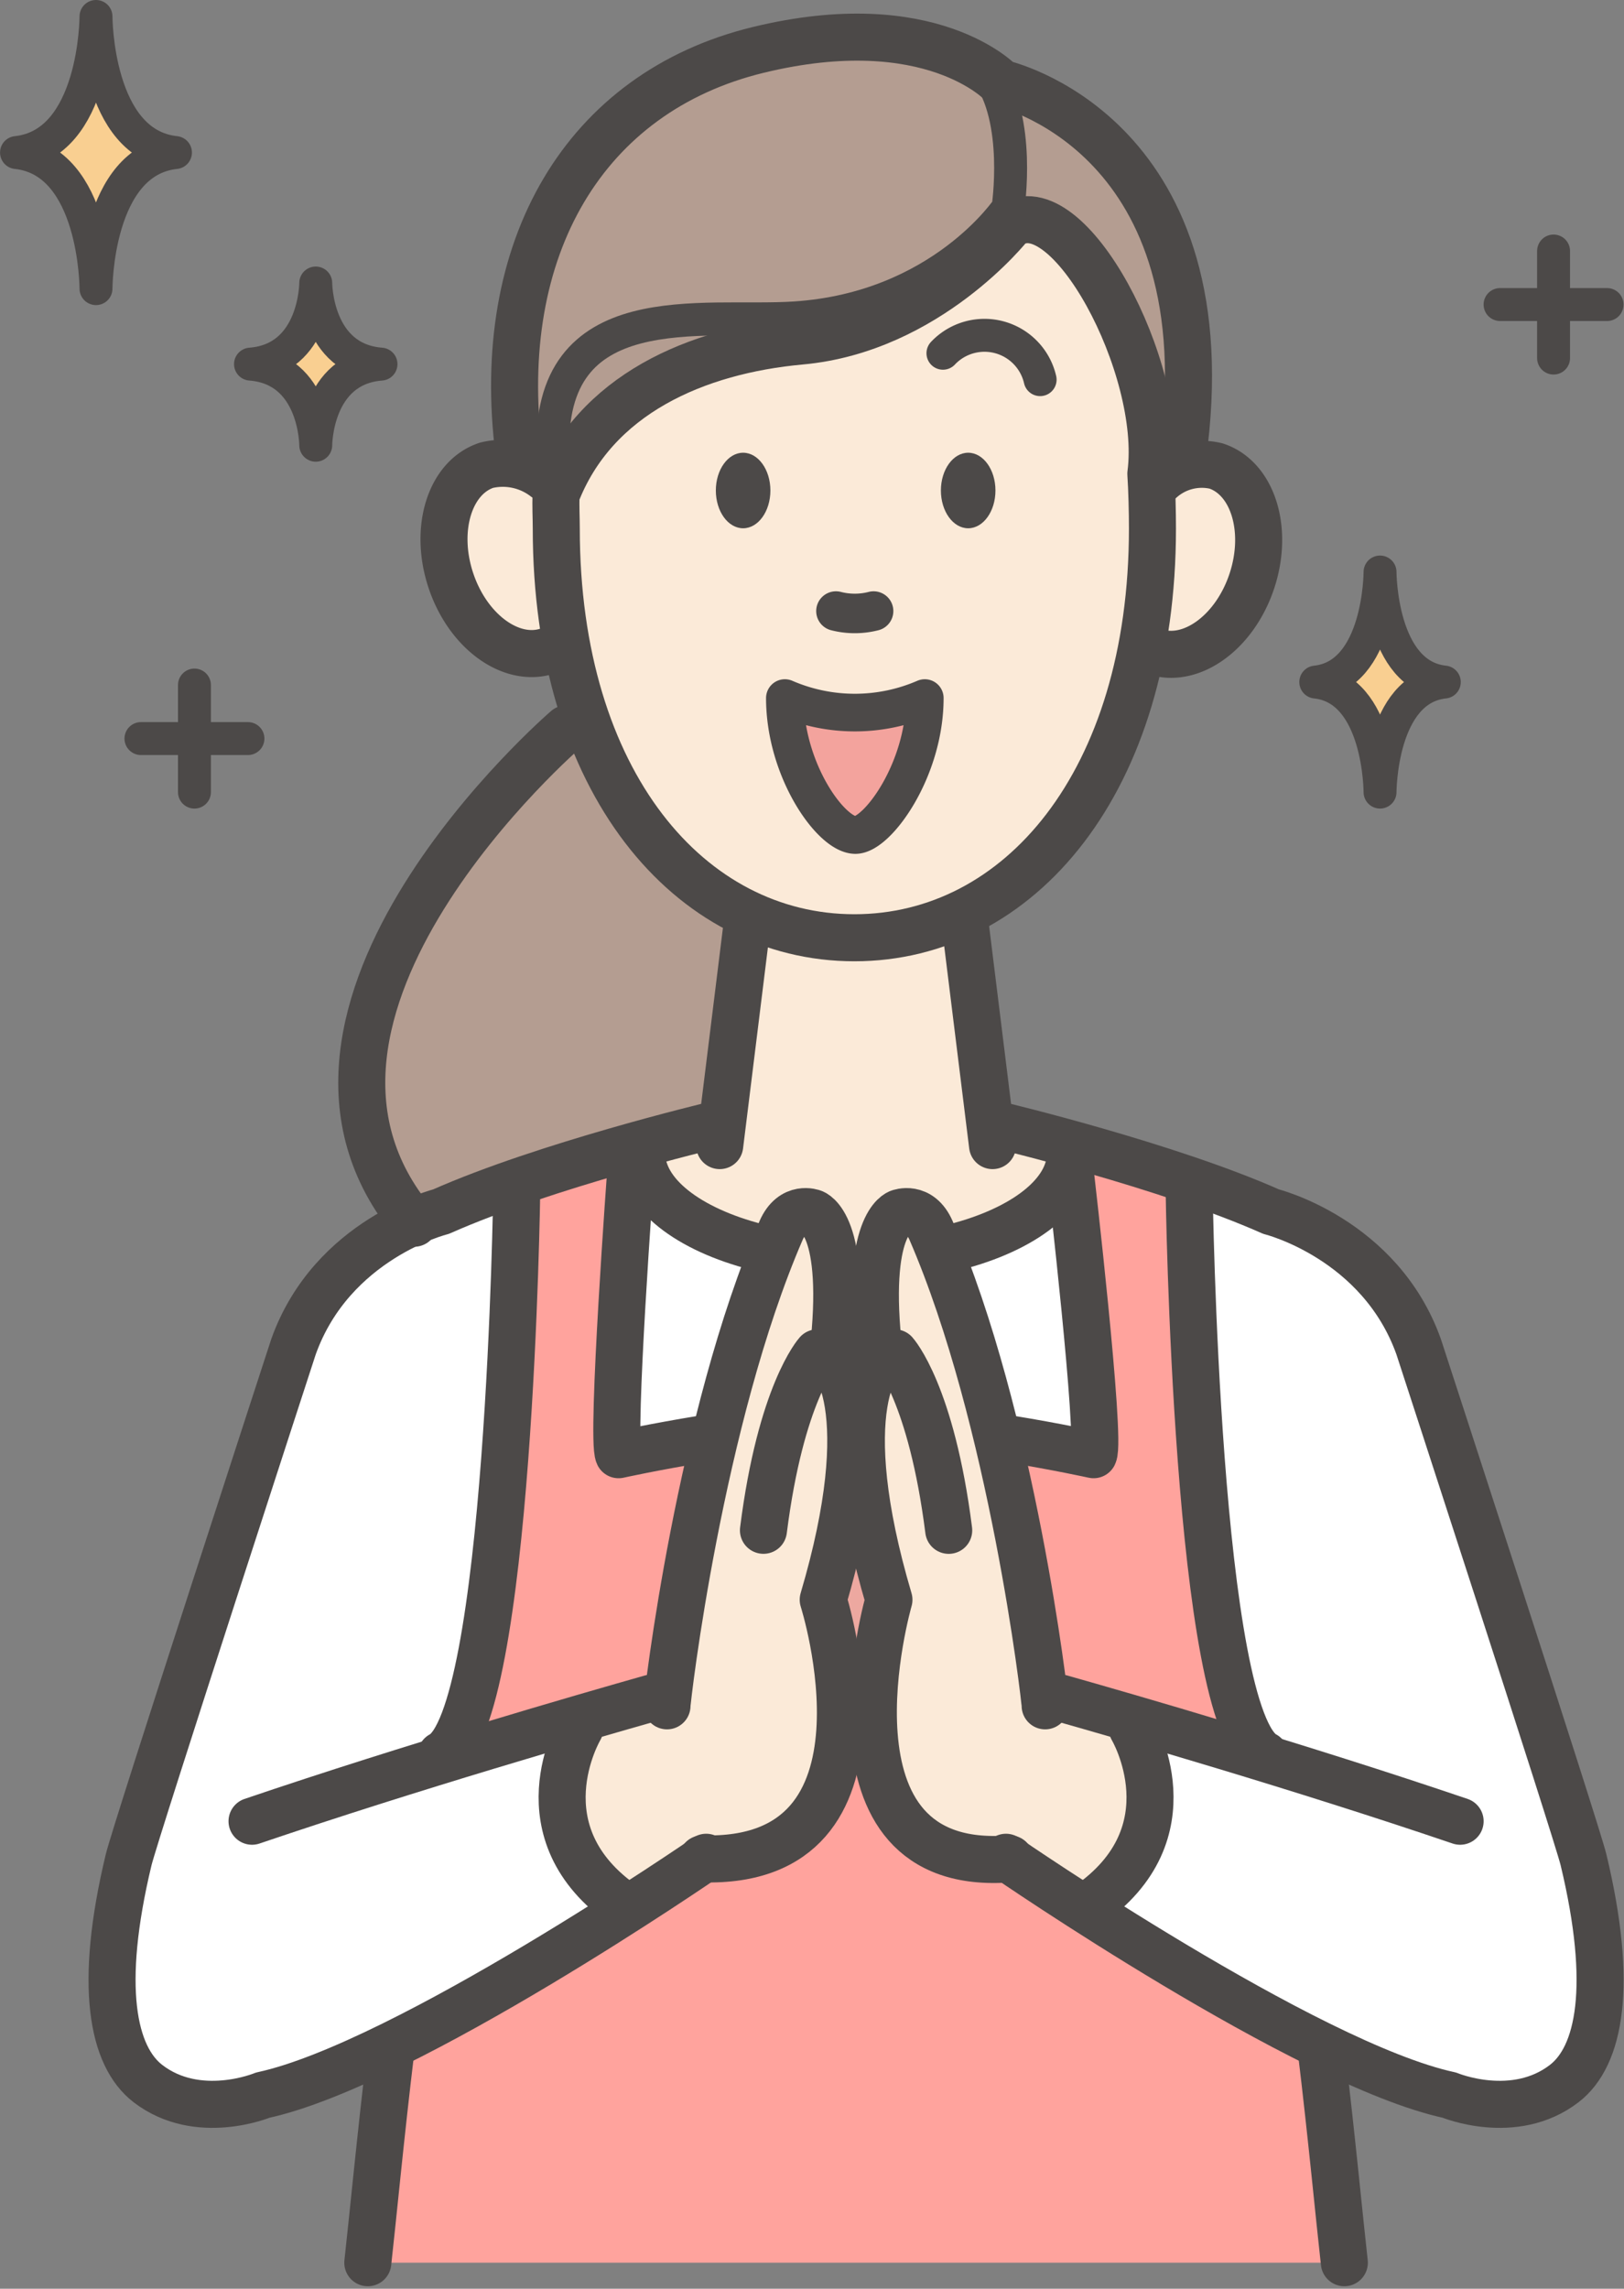
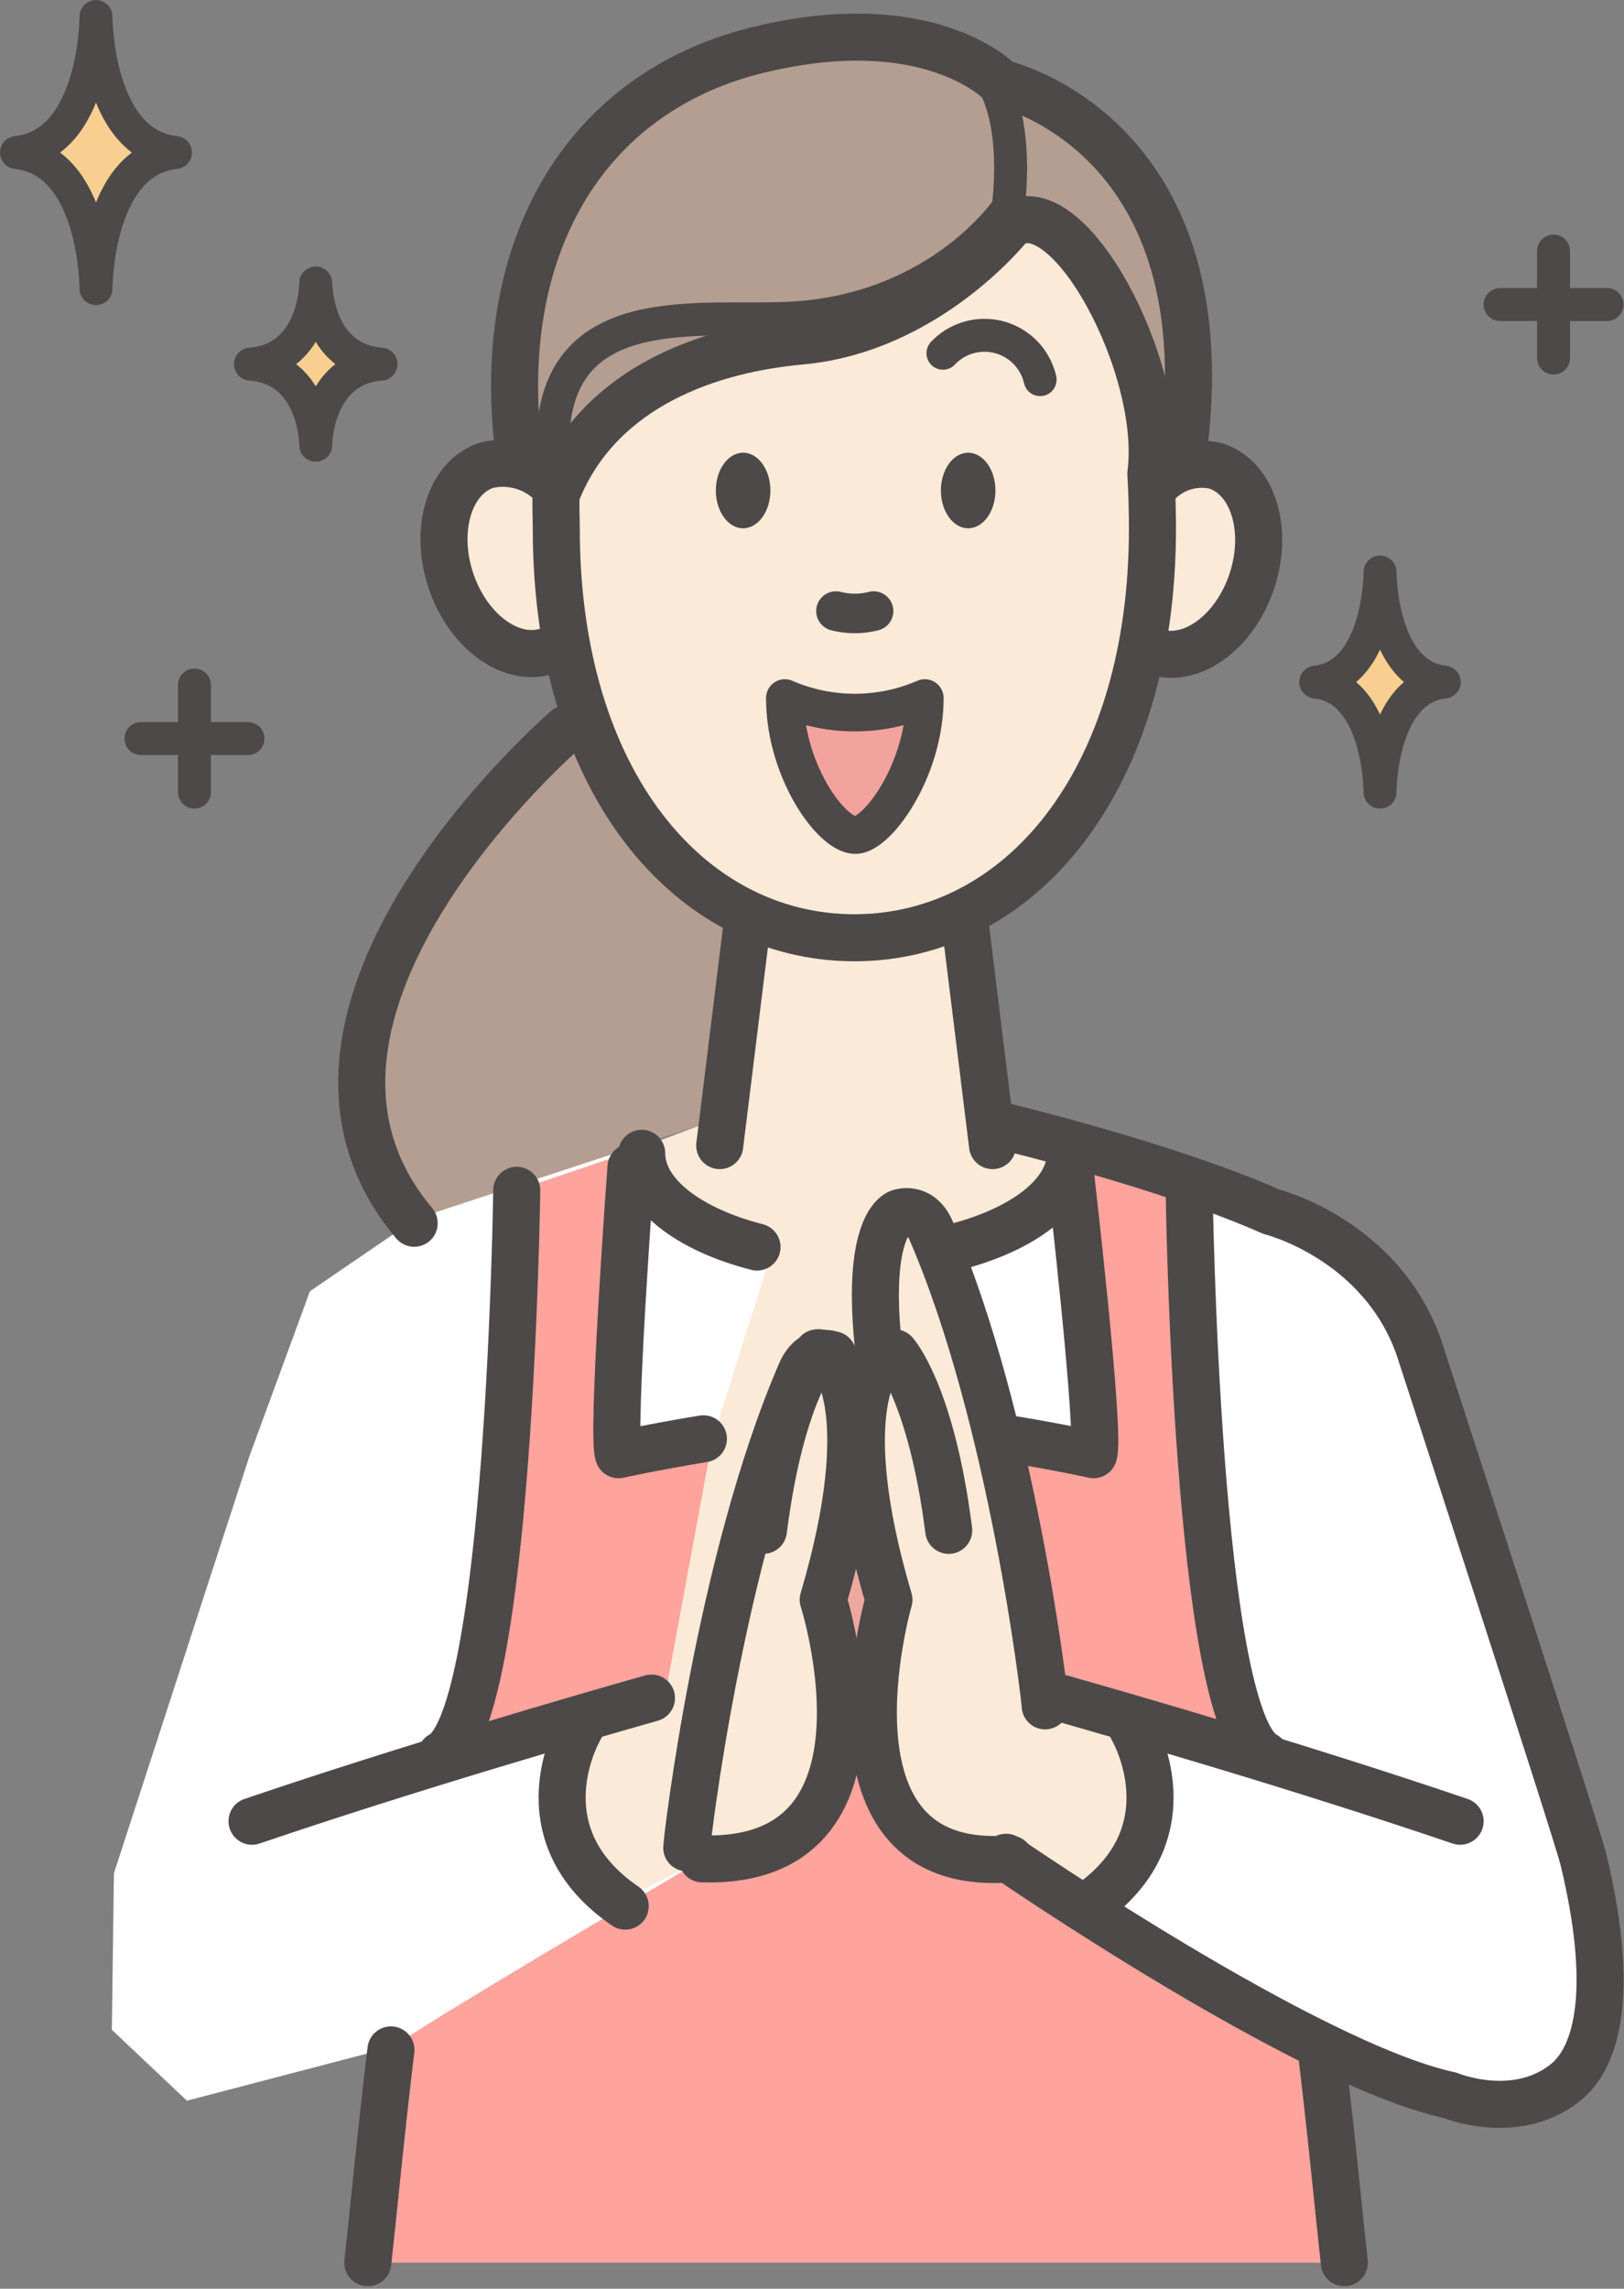
<svg xmlns="http://www.w3.org/2000/svg" width="172.65" height="243.201" viewBox="0 0 172.65 243.201">
  <rect x="0" y="0" width="172.65" height="243.201" fill="#808080" stroke="none" />
  <g id="グループ_230" data-name="グループ 230" transform="translate(-440.595 -976.408)">
    <path id="パス_858" data-name="パス 858" d="M508.134,1178.348l-25.568,15.5-22.1,5.782-7.981-7.537.222-16.627,14.41-44.339,6.429-17.514,11.272-7.7,21.982-8.484s9.755,15.3,30.372,11.972,17.071-11.528,17.071-11.528l31.037,11.971,7.981,11.528,15.962,52.763s6.207,23.057-3.325,24.165-15.741-.887-15.741-.887l-9.41-3.77Z" fill="#fff" />
    <path id="パス_859" data-name="パス 859" d="M522.434,1110.115l-8.916-3.382-6.355-7.789,8.2-3.075,3.075-21.727s-14.758-5.227-17.525-26.442c0,0-13.221-1.23-14.144-8.609a27.783,27.783,0,0,1,2.152-13.836l10.044,2.152,13.939-12.3,20.7-2.665,10.659-9.326,2.665-4.612s15.066,3.689,17.423,25.827c0,0,9.121.922,8.506,9.838s-4,10.762-4,10.762l-6.764.307s-5.534,21.523-19.985,27.057l2.767,24.29,8.609,3.177L549.8,1105.5l-8.3,3.383,7.072,26.134,5.124,19.883,7.174,3.792s5.535,18.243-4.3,20.805l-8.2-5.739-9.429-2.05-4.817-5.022-2.152-10.966,3.689-10.044-4.612-10.044-1.947,12.094.41,9.429s2.767,21.317-14.144,16.808l-9.531,4.714-4.919-8.609.307-10.454,10.249-3.894,3.28-21.318Z" fill="#fce6d6" />
    <path id="パス_860" data-name="パス 860" d="M522.434,1110.115l-8.916-3.382-6.355-7.789,8.2-3.075,3.075-21.727s-14.758-5.227-17.525-26.442c0,0-13.221-1.23-14.144-8.609a27.783,27.783,0,0,1,2.152-13.836l10.044,2.152,13.939-12.3,20.7-2.665,10.659-9.326,2.665-4.612s15.066,3.689,17.423,25.827c0,0,9.121.922,8.506,9.838s-4,10.762-4,10.762l-6.764.307s-5.534,21.523-19.985,27.057l2.767,24.29,8.609,3.177L549.8,1105.5l-8.3,3.383,7.072,26.134,5.124,19.883,7.174,3.792s5.535,18.243-4.3,20.805l-8.2-5.739-9.429-2.05-4.817-5.022-2.152-10.966,3.689-10.044-4.612-10.044-1.947,12.094.41,9.429s2.767,21.317-14.144,16.808l-9.531,4.714-4.919-8.609.307-10.454,10.249-3.894,3.28-21.318Z" fill="#fbead8" />
    <path id="パス_861" data-name="パス 861" d="M538.32,1050.98s-3.69,15.168-6.969,14.143-7.175-13.733-7.175-13.733Z" fill="#f3a39d" />
    <path id="パス_862" data-name="パス 862" d="M546.929,998.506s-12.5,13.323-13.324,13.938-13.5,1.407-13.5,1.407l-11.1,3.922-10.044,9.634-4.509-4.1s-5.125-33.206,24.187-39.971,28.9,3.075,28.9,3.075,21.727,3.075,16.808,37.921C564.352,1024.333,557.793,999.94,546.929,998.506Z" fill="#b49d91" />
    <path id="パス_863" data-name="パス 863" d="M501.834,1051.595s-36.9,30.336-17.013,54.318l30.541-10.044,3.075-21.727-9.839-8.2Z" fill="#b49d91" />
    <path id="パス_864" data-name="パス 864" d="M507.163,1098.944l-11.479,3.895-2.255,39.97-3.69,19.268,21.728-6.354,4.919-26.647-10.454.615Z" fill="#ffa39d" />
    <path id="パス_865" data-name="パス 865" d="M553.488,1099.764l3.69,30.337-9.429-2.05,5.944,26.852,18.448,5.534-3.485-23.367-2.05-35.666Z" fill="#ffa39d" />
    <path id="パス_866" data-name="パス 866" d="M530.941,1138.915c-.2.615-1.845,8.814-1.845,8.814l2.87,7.994,3.689-10.044Z" fill="#eda8a0" />
    <path id="パス_867" data-name="パス 867" d="M479.082,1216.844H583.415l-2.665-23.2L556.563,1179.5l-8.2-5.739-9.429-2.05L531.556,1159s-4.51,11.889-5.125,12.3-11.069,2.665-11.069,2.665-32.386,19.062-32.8,19.882S479.082,1216.844,479.082,1216.844Z" fill="#ffa39d" />
    <path id="パス_868" data-name="パス 868" d="M591.921,1049.545l-2.767,2.767-2.152,4-4-7.994,3.382-7.379Z" fill="#f9cf91" />
    <path id="パス_869" data-name="パス 869" d="M455.714,993.894l-2.767,2.767-2.152,4-4-7.994,3.382-7.379Z" fill="#f9cf91" />
    <path id="パス_870" data-name="パス 870" d="M478.467,1016.339l-2.767,2.767-2.152,4-4-7.994,3.382-7.379Z" fill="#f9cf91" />
    <ellipse id="楕円形_60" data-name="楕円形 60" cx="2.9" cy="4.014" rx="2.9" ry="4.014" transform="translate(540.623 1024.515)" fill="#4c4948" />
    <ellipse id="楕円形_61" data-name="楕円形 61" cx="2.9" cy="4.014" rx="2.9" ry="4.014" transform="translate(516.697 1024.515)" fill="#4c4948" />
    <path id="パス_871" data-name="パス 871" d="M533.467,1041.34a8.048,8.048,0,0,1-4,0" fill="none" stroke="#4c4948" stroke-linecap="round" stroke-linejoin="round" stroke-width="4.201" />
    <path id="パス_872" data-name="パス 872" d="M538.911,1050.584c0,7.667-5.044,14.554-7.376,14.554-2.587,0-7.5-6.887-7.5-14.554A18.7,18.7,0,0,0,538.911,1050.584Z" fill="none" stroke="#4c4948" stroke-linecap="round" stroke-linejoin="round" stroke-width="4" />
    <path id="パス_873" data-name="パス 873" d="M566.508,1023.51c3.9-33.138-19.472-38.262-19.472-38.262s-7.445-8.016-25.862-3.53-28.178,21.05-25.408,42.834" fill="none" stroke="#4c4948" stroke-linecap="round" stroke-linejoin="round" stroke-width="5" />
    <path id="パス_874" data-name="パス 874" d="M498.533,1027.166a7.347,7.347,0,0,0-6.21-1.321c-3.9,1.286-5.607,6.746-3.811,12.2s6.416,8.824,10.317,7.538" fill="none" stroke="#4c4948" stroke-linecap="round" stroke-linejoin="round" stroke-width="5" />
    <path id="パス_875" data-name="パス 875" d="M499.716,1028.975c4.1-10.659,14.918-15.318,26.009-16.326,13.529-1.23,22.24-12.3,22.24-12.3,6.139-4.25,16.457,15.134,14.978,26.4.116,1.743.171,4.075.171,5.824,0,26.947-14.188,43.481-31.69,43.481s-31.691-16.534-31.691-43.481C499.733,1031.335,499.657,1030.21,499.716,1028.975Z" fill="none" stroke="#4c4948" stroke-linecap="round" stroke-linejoin="round" stroke-width="5" />
    <line id="線_29" data-name="線 29" x1="2.978" y2="24.089" transform="translate(517.109 1074.05)" fill="none" stroke="#4c4948" stroke-linecap="round" stroke-linejoin="round" stroke-width="5" />
    <path id="パス_876" data-name="パス 876" d="M508.816,1098.959c0,4.331,4.975,8.089,12.259,9.96" fill="none" stroke="#4c4948" stroke-linecap="round" stroke-linejoin="round" stroke-width="5" />
    <path id="パス_877" data-name="パス 877" d="M507.676,1100.43s-2.139,28.917-1.319,30.556c0,0,3.689-.82,9.019-1.691" fill="none" stroke="#4c4948" stroke-linecap="round" stroke-linejoin="round" stroke-width="5" />
-     <path id="パス_878" data-name="パス 878" d="M515.67,1173.761s-31.974,22-47.143,25.278c0,0-6.878,2.869-12.207-1.23-3.777-2.906-5.269-10.378-2.05-23.778.722-3,17.528-54.523,17.528-54.523,4.1-11.479,15.679-14.349,15.679-14.349,11.05-4.909,28.7-9.131,28.7-9.131" fill="none" stroke="#4c4948" stroke-linecap="round" stroke-linejoin="round" stroke-width="5" />
    <path id="パス_879" data-name="パス 879" d="M482.156,1194.233c-1.074,8.854-1.952,18.129-2.459,22.611" fill="none" stroke="#4c4948" stroke-linecap="round" stroke-linejoin="round" stroke-width="5" />
    <path id="パス_880" data-name="パス 880" d="M581.055,1194.233c1.074,8.854,1.952,18.129,2.459,22.611" fill="none" stroke="#4c4948" stroke-linecap="round" stroke-linejoin="round" stroke-width="5" />
    <path id="パス_881" data-name="パス 881" d="M495.531,1102.89s-.739,56.263-8.045,60.007" fill="none" stroke="#4c4948" stroke-linecap="round" stroke-linejoin="round" stroke-width="5" />
    <path id="パス_882" data-name="パス 882" d="M567.017,1102.89s.739,56.263,8.045,60.007" fill="none" stroke="#4c4948" stroke-linecap="round" stroke-linejoin="round" stroke-width="5" />
    <path id="パス_883" data-name="パス 883" d="M502.235,1160.093s-6.559,11.069,4.828,18.858" fill="none" stroke="#4c4948" stroke-linecap="round" stroke-linejoin="round" stroke-width="5" />
    <path id="パス_884" data-name="パス 884" d="M515.257,1173.929c21.833.652,12.855-27.533,12.855-27.533,5.945-20.087,1.325-26.592-.615-26.237,0,0-3.894,4.3-5.739,18.858" fill="none" stroke="#4c4948" stroke-linecap="round" stroke-linejoin="round" stroke-width="5" />
    <path id="パス_885" data-name="パス 885" d="M554.394,1098.959c0,4.331-4.974,8.089-12.258,9.96" fill="none" stroke="#4c4948" stroke-linecap="round" stroke-linejoin="round" stroke-width="5" />
    <path id="パス_886" data-name="パス 886" d="M554.394,1101.06s3.28,28.287,2.46,29.926c0,0-3.689-.82-9.019-1.691" fill="none" stroke="#4c4948" stroke-linecap="round" stroke-linejoin="round" stroke-width="5" />
    <path id="パス_887" data-name="パス 887" d="M547.541,1173.761s31.974,22,47.143,25.278c0,0,6.877,2.869,12.207-1.23,3.777-2.906,5.269-10.378,2.05-23.778-.722-3-17.528-54.523-17.528-54.523-4.1-11.479-15.679-14.349-15.679-14.349-11.05-4.909-28.7-9.131-28.7-9.131" fill="none" stroke="#4c4948" stroke-linecap="round" stroke-linejoin="round" stroke-width="5" />
    <path id="パス_888" data-name="パス 888" d="M560.976,1160.093s6.559,11.069-4.828,18.858" fill="none" stroke="#4c4948" stroke-linecap="round" stroke-linejoin="round" stroke-width="5" />
    <path id="パス_889" data-name="パス 889" d="M547.954,1173.929C526.636,1175.6,535.1,1146.4,535.1,1146.4c-5.945-20.087-1.325-26.592.614-26.237,0,0,3.895,4.3,5.74,18.858" fill="none" stroke="#4c4948" stroke-linecap="round" stroke-linejoin="round" stroke-width="5" />
    <path id="パス_890" data-name="パス 890" d="M500.821,1053.849s-35.051,30.132-16.194,52.54" fill="none" stroke="#4c4948" stroke-linecap="round" stroke-linejoin="round" stroke-width="5" />
    <line id="線_30" data-name="線 30" x2="2.978" y2="24.089" transform="translate(543.136 1074.05)" fill="none" stroke="#4c4948" stroke-linecap="round" stroke-linejoin="round" stroke-width="5" />
    <path id="パス_891" data-name="パス 891" d="M509.856,1156.845c-7.087,2.005-25.409,7.294-42.467,13.087" fill="none" stroke="#4c4948" stroke-linecap="round" stroke-linejoin="round" stroke-width="5" />
-     <path id="パス_892" data-name="パス 892" d="M529.137,1120.364c1.64-13.938-2.1-15.081-2.1-15.081s-2.215-.872-3.405,1.88c-8.642,19.965-12.127,49.755-12.127,50.507" fill="none" stroke="#4c4948" stroke-linecap="round" stroke-linejoin="round" stroke-width="5" />
+     <path id="パス_892" data-name="パス 892" d="M529.137,1120.364s-2.215-.872-3.405,1.88c-8.642,19.965-12.127,49.755-12.127,50.507" fill="none" stroke="#4c4948" stroke-linecap="round" stroke-linejoin="round" stroke-width="5" />
    <path id="パス_893" data-name="パス 893" d="M553.355,1156.845c7.087,2.005,25.409,7.294,42.467,13.087" fill="none" stroke="#4c4948" stroke-linecap="round" stroke-linejoin="round" stroke-width="5" />
    <path id="パス_894" data-name="パス 894" d="M534.074,1120.364c-1.64-13.938,2.1-15.081,2.1-15.081s2.215-.872,3.405,1.88c8.642,19.965,12.127,49.755,12.127,50.507" fill="none" stroke="#4c4948" stroke-linecap="round" stroke-linejoin="round" stroke-width="5" />
    <path id="パス_895" data-name="パス 895" d="M564.024,1027.4a6.512,6.512,0,0,1,5.855-1.475c3.9,1.287,5.607,6.747,3.811,12.2s-6.416,8.824-10.317,7.538" fill="none" stroke="#4c4948" stroke-linecap="round" stroke-linejoin="round" stroke-width="5" />
    <path id="パス_896" data-name="パス 896" d="M545.506,984.157c3.689,4.92,2.254,14.349,2.254,14.349s-7.071,10.658-22.65,11.683c-9.836.647-26.442-2.767-25.724,14.554" fill="none" stroke="#4c4948" stroke-linecap="round" stroke-linejoin="round" stroke-width="3.5" />
    <path id="パス_897" data-name="パス 897" d="M587.309,1060.577s0-10.974-6.832-11.693c6.832-.719,6.832-11.693,6.832-11.693s0,10.974,6.833,11.693c-6.833.719-6.833,11.693-6.833,11.693" fill="none" stroke="#4c4948" stroke-linecap="round" stroke-linejoin="round" stroke-width="3.5" />
    <line id="線_31" data-name="線 31" x1="11.376" transform="translate(600.069 1008.769)" fill="none" stroke="#4c4948" stroke-linecap="round" stroke-linejoin="round" stroke-width="3.5" />
    <line id="線_32" data-name="線 32" y2="11.376" transform="translate(605.757 1003.081)" fill="none" stroke="#4c4948" stroke-linecap="round" stroke-linejoin="round" stroke-width="3.5" />
    <path id="パス_898" data-name="パス 898" d="M450.8,1007.078s0-13.571-8.45-14.46c8.45-.89,8.45-14.46,8.45-14.46s0,13.57,8.449,14.46c-8.449.889-8.449,14.46-8.449,14.46" fill="none" stroke="#4c4948" stroke-linecap="round" stroke-linejoin="round" stroke-width="3.5" />
    <path id="パス_899" data-name="パス 899" d="M474.162,1023.718s0-8.088-6.936-8.618c6.936-.531,6.936-8.619,6.936-8.619s0,8.088,6.937,8.619c-6.937.53-6.937,8.618-6.937,8.618" fill="none" stroke="#4c4948" stroke-linecap="round" stroke-linejoin="round" stroke-width="3.5" />
    <line id="線_33" data-name="線 33" x1="11.376" transform="translate(455.579 1054.889)" fill="none" stroke="#4c4948" stroke-linecap="round" stroke-linejoin="round" stroke-width="3.5" />
    <line id="線_34" data-name="線 34" y2="11.376" transform="translate(461.267 1049.201)" fill="none" stroke="#4c4948" stroke-linecap="round" stroke-linejoin="round" stroke-width="3.5" />
    <path id="パス_900" data-name="パス 900" d="M540.841,1013.943a6.07,6.07,0,0,1,10.331,2.806" fill="none" stroke="#4c4948" stroke-linecap="round" stroke-linejoin="round" stroke-width="3.5" />
  </g>
</svg>